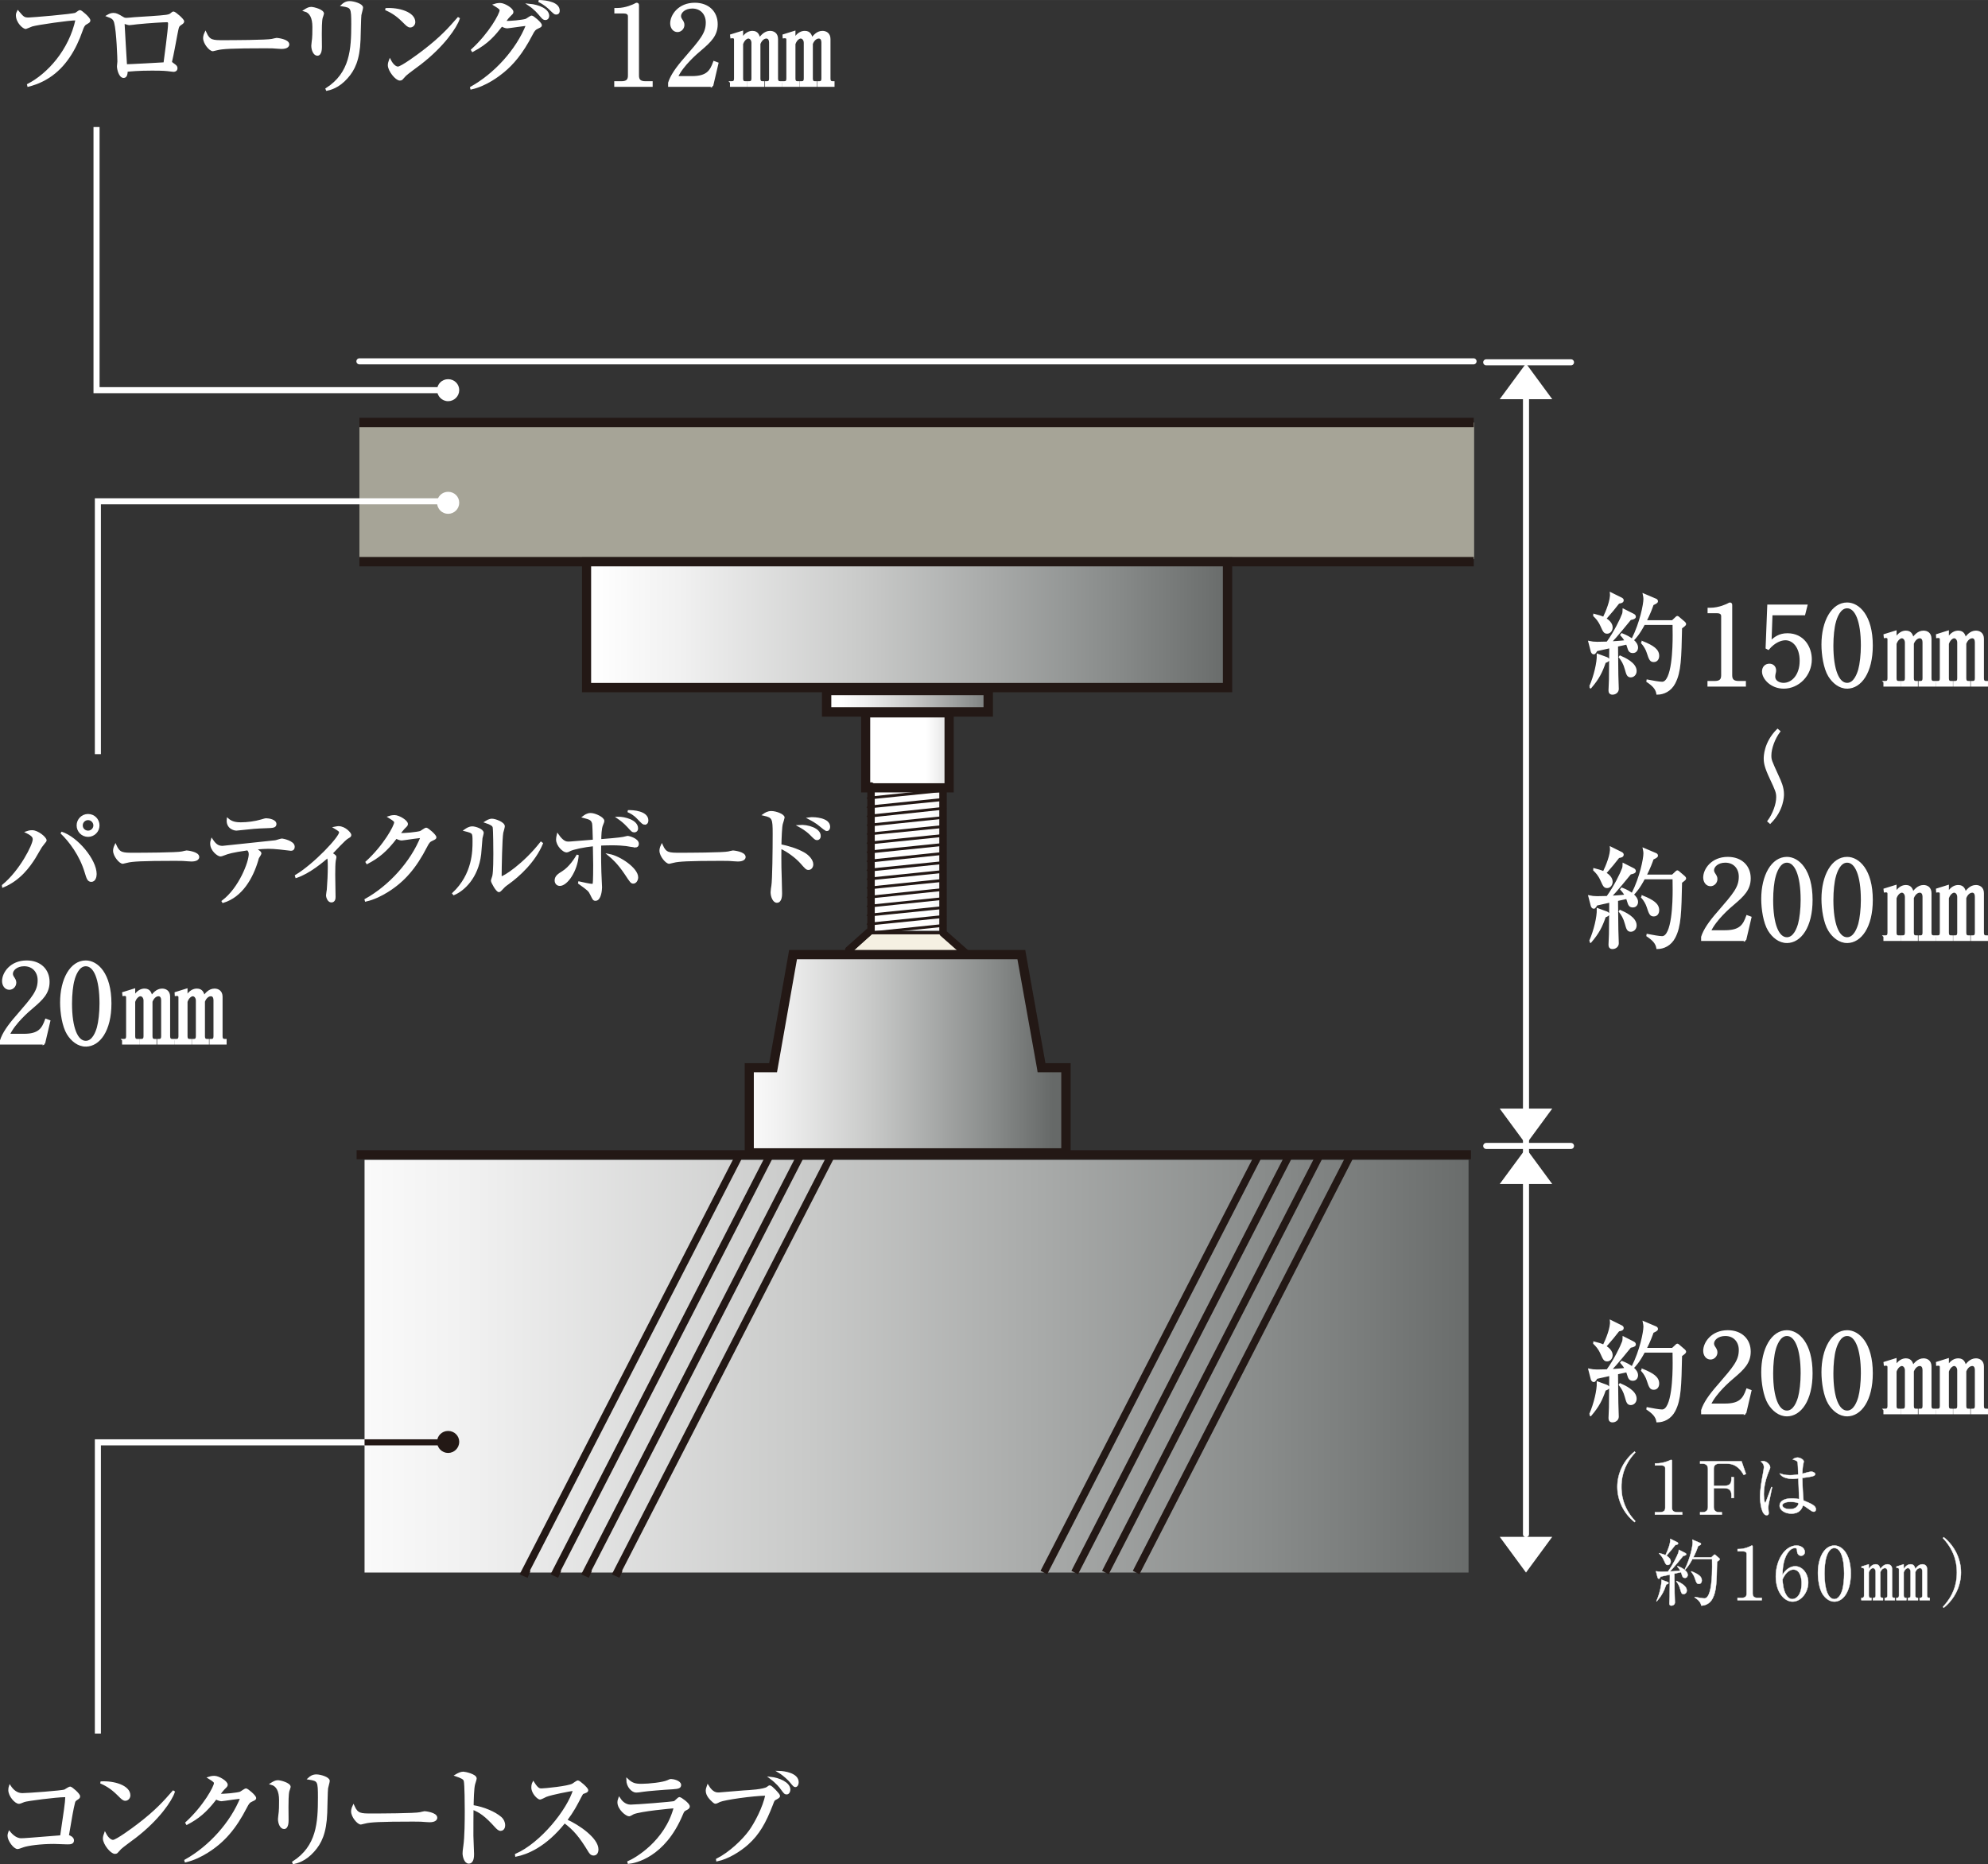
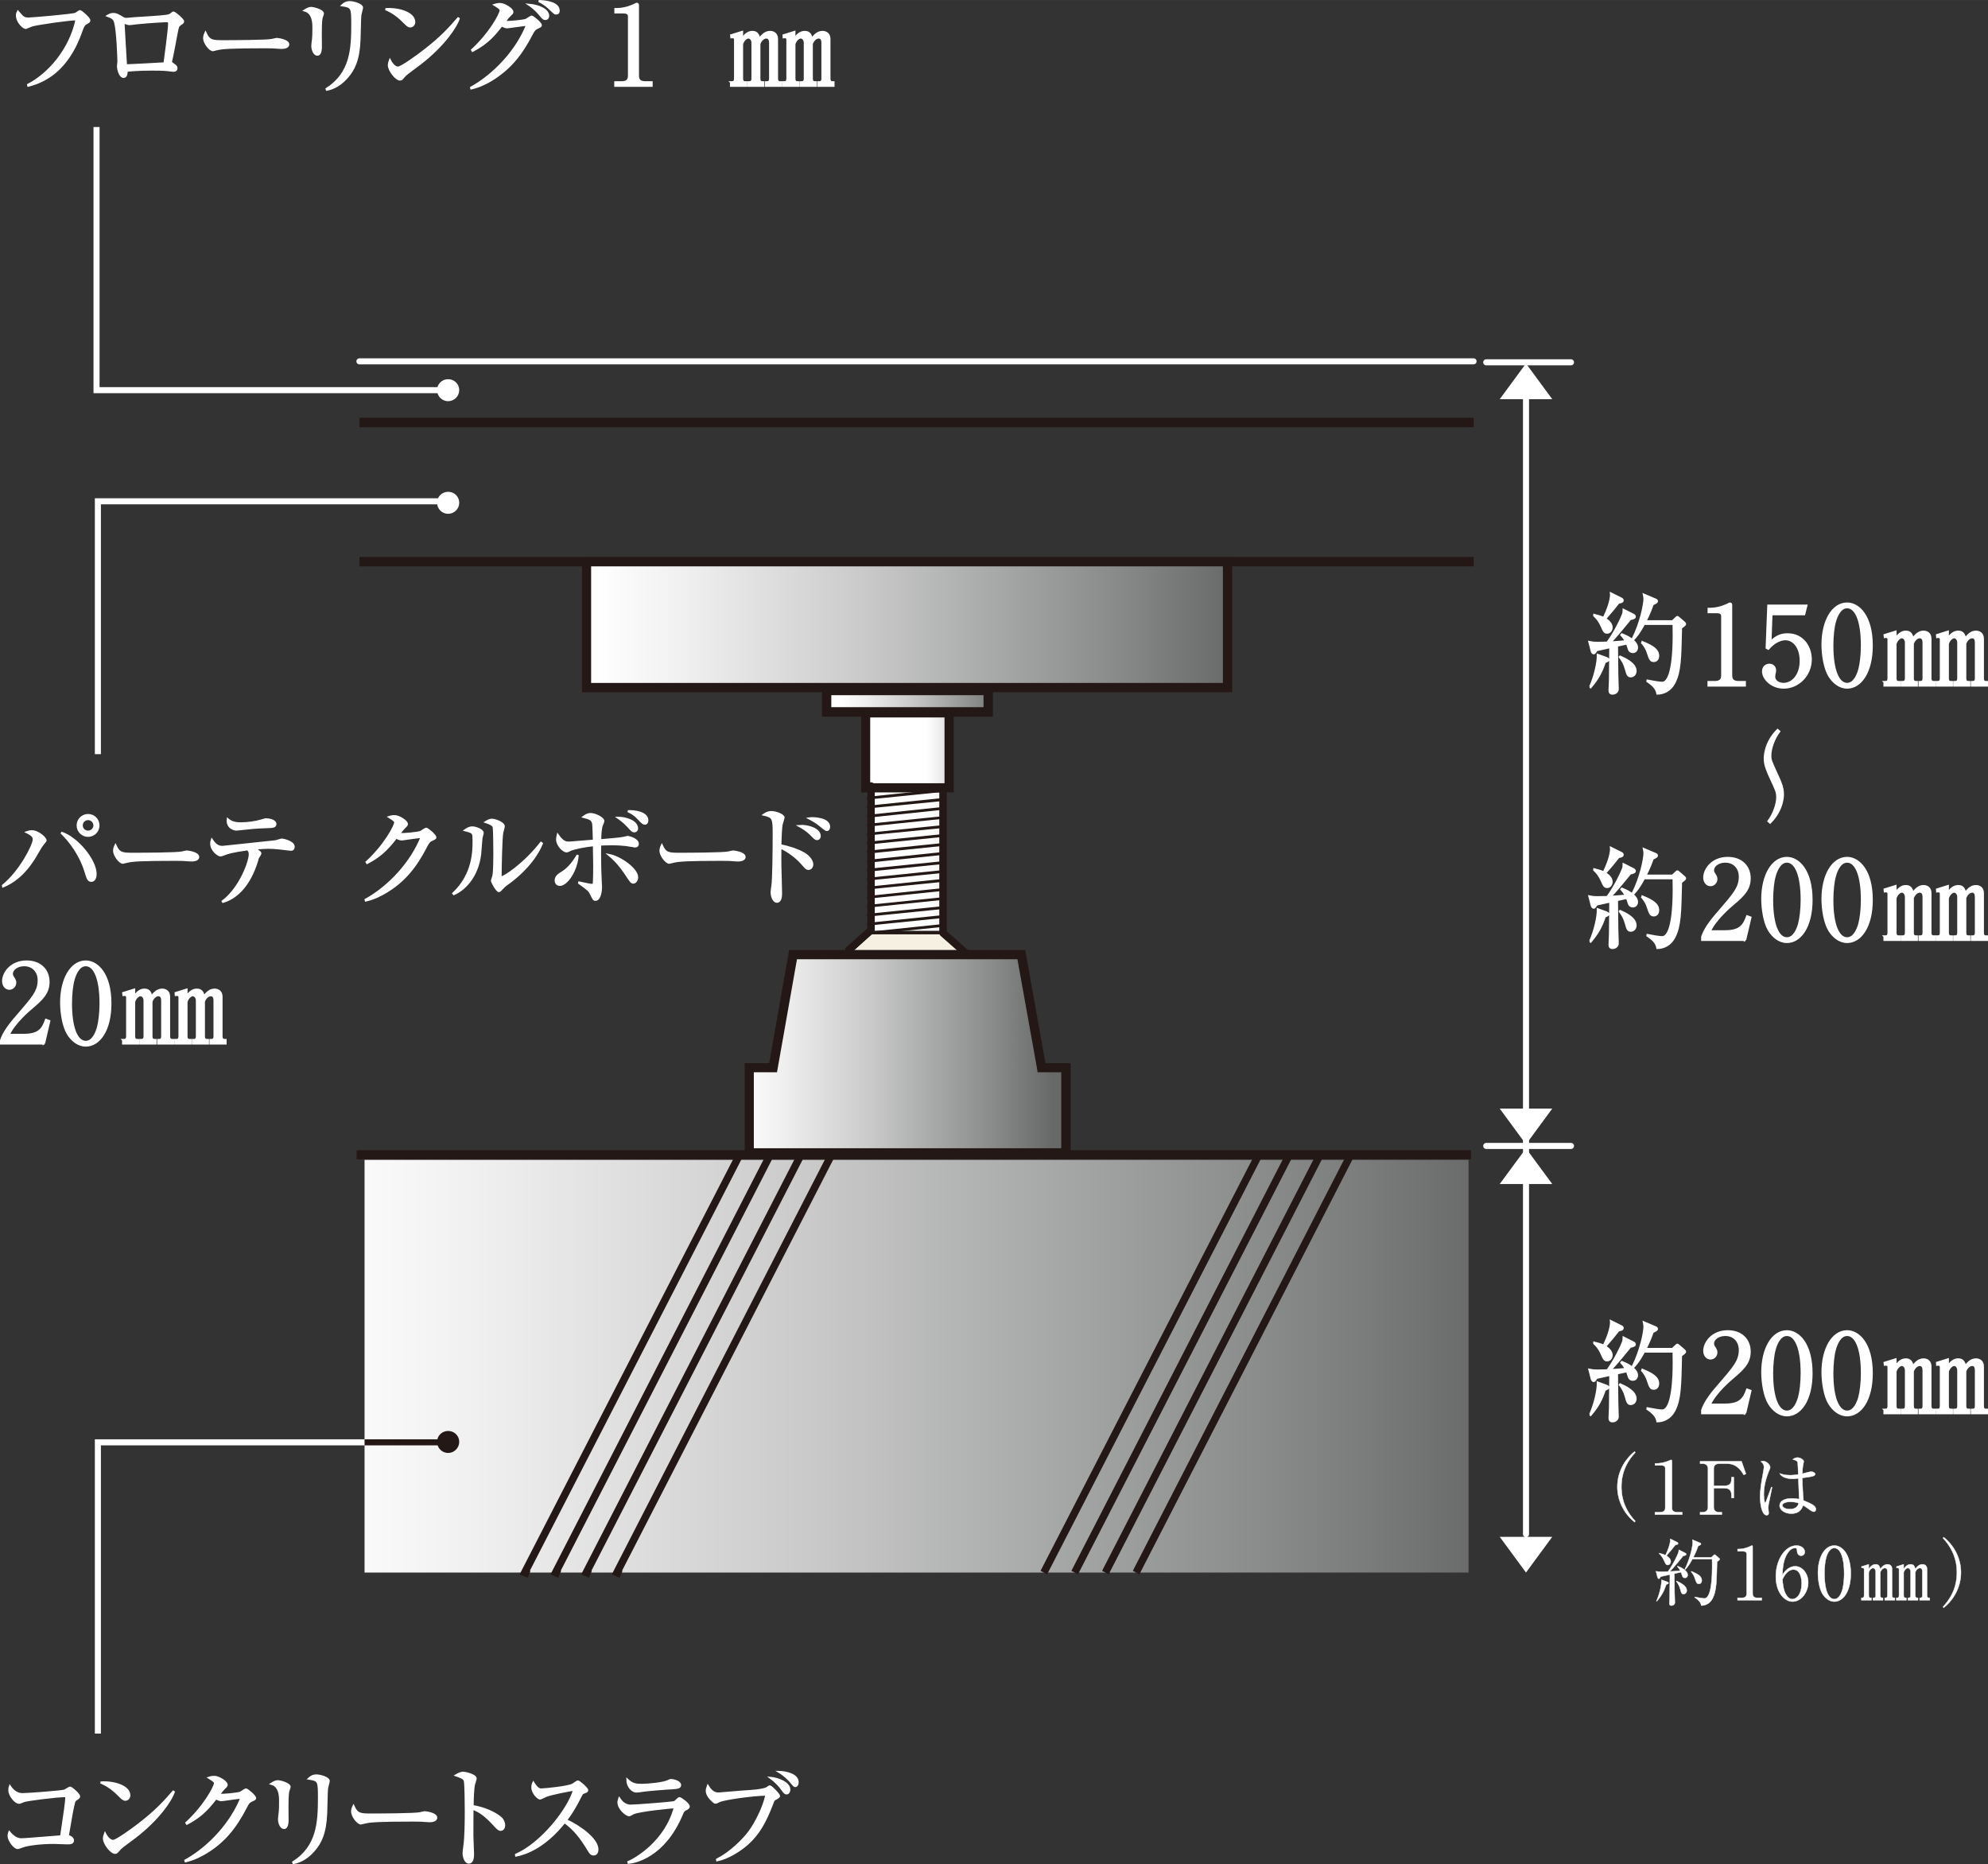
<svg xmlns="http://www.w3.org/2000/svg" xmlns:xlink="http://www.w3.org/1999/xlink" id="_レイヤー_2" data-name="レイヤー 2" width="192.16mm" height="180.19mm" viewBox="0 0 544.72 510.78">
  <rect x="0" y="0" width="544.72" height="510.78" fill="#333333" stroke="none" />
  <defs>
    <style>
      .cls-1 {
        fill: url(#linear-gradient-2);
      }

      .cls-2 {
        stroke-width: .57px;
      }

      .cls-2, .cls-3, .cls-4 {
        fill: #fff;
      }

      .cls-2, .cls-4, .cls-5, .cls-6 {
        stroke: #fff;
      }

      .cls-7 {
        fill: #f5f0e2;
      }

      .cls-8, .cls-4, .cls-6 {
        stroke-linecap: round;
        stroke-linejoin: round;
      }

      .cls-8, .cls-9 {
        stroke-width: 2.04px;
      }

      .cls-8, .cls-9, .cls-10 {
        stroke: #231815;
      }

      .cls-8, .cls-9, .cls-10, .cls-5, .cls-6 {
        fill: none;
      }

      .cls-11 {
        fill: url(#linear-gradient-4);
      }

      .cls-12 {
        fill: url(#linear-gradient-3);
      }

      .cls-13 {
        fill: url(#linear-gradient-5);
      }

      .cls-4 {
        stroke-width: .1px;
      }

      .cls-14 {
        fill: #231815;
      }

      .cls-15 {
        fill: url(#linear-gradient-6);
      }

      .cls-10, .cls-5, .cls-6 {
        stroke-width: 1.66px;
      }

      .cls-16 {
        fill: #a6a497;
      }

      .cls-17 {
        fill: url(#linear-gradient);
      }
    </style>
    <linearGradient id="linear-gradient" x1="1112.92" y1="-150.59" x2="1240.31" y2="-150.59" gradientTransform="translate(-170.19 265.52) scale(.36 .49)" gradientUnits="userSpaceOnUse">
      <stop offset="0" stop-color="#fff" />
      <stop offset=".14" stop-color="#f0f0f0" />
      <stop offset=".42" stop-color="#c9cac9" />
      <stop offset=".8" stop-color="#8a8d8c" />
      <stop offset="1" stop-color="#666968" />
    </linearGradient>
    <linearGradient id="linear-gradient-2" x1="714.02" y1="792.82" x2="841.4" y2="792.82" gradientTransform="translate(-283.63 -1352.68) scale(.68 2.07)" xlink:href="#linear-gradient" />
    <linearGradient id="linear-gradient-3" x1="1998.17" y1="703.77" x2="2125.52" y2="703.77" gradientTransform="translate(-105.91 -992.04) scale(.18 1.7)" xlink:href="#linear-gradient" />
    <linearGradient id="linear-gradient-4" x1="2210.13" y1="877.61" x2="2337.36" y2="877.61" gradientTransform="translate(-99.28 -2726.61) scale(.16 3.38)" gradientUnits="userSpaceOnUse">
      <stop offset="0" stop-color="#fff" />
      <stop offset=".19" stop-color="#f0f0f0" />
      <stop offset=".55" stop-color="#cccac9" />
      <stop offset="1" stop-color="#979391" />
    </linearGradient>
    <linearGradient id="linear-gradient-5" x1="395.08" y1="973.89" x2="515.84" y2="973.89" gradientTransform="translate(-973.82 -6228.52) scale(2.68 6.78)" xlink:href="#linear-gradient" />
    <linearGradient id="linear-gradient-6" x1="497.91" y1="602.59" x2="625.3" y2="602.59" gradientTransform="translate(-524.38 -659.91) scale(1.38)" xlink:href="#linear-gradient" />
  </defs>
  <g id="_写真" data-name="写真">
    <g>
      <g>
        <g>
          <rect class="cls-17" x="225.71" y="188.66" width="45.68" height="5.65" />
          <polygon class="cls-1" points="292.1 292.54 292.1 315.08 205 315.08 205 292.54 211.8 292.54 218.39 262.15 279.88 262.15 285.37 292.54 292.1 292.54" />
          <rect class="cls-12" x="237.27" y="196.12" width="22.57" height="19.6" />
          <rect class="cls-11" x="238.41" y="216.13" width="19.89" height="38.89" />
          <rect class="cls-13" x="99.89" y="317.8" width="302.5" height="113.07" />
          <polygon class="cls-15" points="336.36 188.37 160.75 188.39 160.75 153.13 336.36 153.13 336.36 188.37" />
-           <polyline class="cls-16" points="98.48 115.77 403.92 115.76 403.92 153.19 98.48 153.19 98.48 115.77" />
          <path class="cls-6" d="M98.48,99h305.28" />
          <path class="cls-14" d="M98.48,117.05h305.33v-2.58H98.48v2.58M98.48,117.05h305.33v-2.58H98.48v2.58M98.48,155.17h305.33v-2.57H98.48v2.57M97.71,317.63h305.33v-2.48H97.71v2.48M336.36,188.37h1.27v-35.78h-178.16v37.09h178.16v-1.31h-1.27v-1.25h-175.61v1.27h1.22v-34.5h-1.22v1.29h175.61v-1.29h-1.29v34.49h1.29v-1.25,1.25M270.78,195.07h1.29v-7.13h-46.85v8.41h46.85v-1.29h-1.29v-1.3h-44.27v1.3h1.27v-5.85h-1.27v1.26h44.27v-1.26h-1.29v5.85h1.29v-1.3,1.3M260.1,215.83h1.23v-21.77h-25.38v23.06h25.38v-1.3h-1.23v-1.22h-22.93v1.22h1.27v-20.48h-1.27v1.23h22.93v-1.23h-1.3v20.48h1.3v-1.22,1.22" />
          <polyline class="cls-14" points="258.4 255.65 258.76 255.65 258.76 216.1 258.76 215.74 258.4 215.74 238.69 215.74 238.33 215.74 238.33 216.1 238.33 255.65 238.33 256 238.69 256 258.4 256 258.76 256 258.76 255.65 258.4 255.65 258.4 255.23 238.69 255.23 238.69 255.65 239.09 255.65 239.09 216.1 238.69 216.1 238.69 216.49 258.4 216.49 258.4 216.1 258 216.1 258 255.65 258.4 255.65 258.4 255.23 258.4 255.65" />
          <polyline class="cls-7" points="264.53 261.07 258.51 255.65 238.69 255.65 232.64 261.07 264.53 261.07" />
          <polyline class="cls-14" points="264.53 261.07 264.82 260.78 258.76 255.36 258.64 255.23 258.51 255.23 238.69 255.23 238.56 255.23 238.44 255.36 232.38 260.78 231.63 261.42 232.64 261.42 264.53 261.42 265.52 261.42 264.82 260.78 264.53 261.07 264.53 260.67 232.64 260.67 232.64 261.07 232.92 261.36 238.92 255.88 238.69 255.65 238.69 256 258.51 256 258.51 255.65 258.24 255.88 264.3 261.36 264.53 261.07 264.53 260.67 264.53 261.07" />
          <path class="cls-14" d="M258.99,216.1l-21.19,2.21-.36.41.43.34,21.23-2.16.29-.41-.41-.39M258.99,218.59l-21.19,2.16-.36.47.43.28,21.23-2.11.29-.43-.41-.36M258.99,221.04l-21.19,2.22-.36.43.43.35,21.23-2.26.29-.37-.41-.37M258.99,223.57l-21.19,2.15-.36.4.43.36,21.23-2.21.29-.4-.41-.29M258.99,226.01l-21.19,2.17-.36.38.43.34,21.23-2.12.29-.4-.41-.37M258.99,228.47l-21.19,2.16-.36.41.43.36,21.23-2.18.29-.4-.41-.35M258.99,230.93l-21.19,2.15-.36.43.43.33,21.23-2.15.29-.41-.41-.35M258.99,230.93l-21.19,2.19-.36.43.43.33,21.23-2.19.29-.41-.41-.35M258.99,233.38l-21.19,2.21-.36.4.43.39,21.23-2.24.29-.42-.41-.34M258.99,235.9l-21.19,2.14-.36.42.43.37,21.23-2.17.29-.4-.41-.36M258.99,238.34l-21.19,2.16-.36.44.43.31,21.23-2.15.29-.4-.41-.36M258.99,240.76l-21.19,2.19-.36.39.43.35,21.23-2.15.29-.41-.41-.39M258.99,243.27l-21.19,2.21-.36.4.43.35,21.23-2.21.29-.39-.41-.36M258.99,245.77l-21.19,2.17-.36.39.43.35,21.23-2.2.29-.42-.41-.29M258.99,248.22l-21.19,2.16-.36.43.43.33,21.23-2.16.29-.46-.41-.29M258.99,250.67l-21.19,2.18-.36.38.43.38,21.23-2.17.29-.39-.41-.37M258.99,253.12l-21.19,2.19-.36.38.43.37,21.23-2.18.29-.39-.41-.37" />
          <polyline class="cls-14" points="285.37 292.54 286.64 292.33 281.1 261.31 280.93 260.29 279.88 260.29 217.35 260.29 216.22 260.29 216.05 261.31 210.57 292.33 211.8 292.54 211.8 291.3 205.26 291.3 204.05 291.3 204.05 292.54 204.05 315.89 204.05 317.18 205.26 317.18 292.05 317.18 293.36 317.18 293.36 315.89 293.36 292.54 293.36 291.3 292.05 291.3 285.37 291.3 285.37 292.54 286.64 292.33 285.37 292.54 285.37 293.79 292.05 293.79 292.05 292.54 290.79 292.54 290.79 315.89 292.05 315.89 292.05 314.61 205.26 314.61 205.26 315.89 206.55 315.89 206.55 292.54 205.26 292.54 205.26 293.79 211.8 293.79 212.9 293.79 213.09 292.73 218.56 261.77 217.35 261.54 217.35 262.83 279.88 262.83 279.88 261.54 278.59 261.77 284.14 292.71 284.31 293.79 285.37 293.79 285.37 292.54" />
          <path class="cls-9" d="M227.81,316.46l-58.77,114.41,1.11.5M219.44,316.46l-58.79,114.41,1.11.5M211.01,316.46l-58.77,114.41,1.11.5M202.63,316.46l-58.85,114.41,1.18.5M370.07,316.46l-58.77,114.41M361.68,316.46l-58.8,114.41M353.26,316.46l-58.79,114.41M344.88,316.46l-58.86,114.41" />
-           <polyline class="cls-14" points="336.36 188.37 337.11 188.37 337.11 153.89 337.11 153.13 336.36 153.13 160.75 153.13 160 153.13 160 153.89 160 188.39 160 189.18 160.75 189.18 336.36 189.18 337.11 189.18 337.11 188.37 336.36 188.37 336.36 187.66 160.75 187.66 160.75 188.39 161.45 188.39 161.45 153.89 160.75 153.89 160.75 154.65 336.36 154.65 336.36 153.89 335.6 153.89 335.6 188.37 336.36 188.37 336.36 187.66 336.36 188.37" />
          <polyline class="cls-14" points="270.78 195.07 271.52 195.07 271.52 189.22 271.52 188.47 270.78 188.47 226.51 188.47 225.74 188.47 225.74 189.22 225.74 195.07 225.74 195.83 226.51 195.83 270.78 195.83 271.52 195.83 271.52 195.07 270.78 195.07 270.78 194.31 226.51 194.31 226.51 195.07 227.25 195.07 227.25 189.22 226.51 189.22 226.51 189.92 270.78 189.92 270.78 189.22 270.03 189.22 270.03 195.07 270.78 195.07 270.78 194.31 270.78 195.07" />
          <rect class="cls-8" x="237.19" y="195.32" width="22.89" height="20.54" />
          <path class="cls-8" d="M285.37,292.54l-5.49-30.98h-62.55s-5.53,30.98-5.53,30.98h-6.52v23.36h86.77v-23.36h-6.68ZM238.67,215.36v39.49l-6.12,5.44M258.39,216.1v39.54l6.16,5.43" />
          <path class="cls-6" d="M407.23,99.27h23.23M407.23,313.98h23.23" />
          <path class="cls-6" d="M418.13,101.52v208.37M418.13,296.56v123.8" />
          <polygon class="cls-3" points="425.32 109.37 410.93 109.37 418.13 99.59 425.32 109.37" />
          <polygon class="cls-3" points="410.93 303.75 425.32 303.75 418.13 313.54 410.93 303.75" />
          <polygon class="cls-3" points="410.93 421.08 425.32 421.08 418.13 430.87 410.93 421.08" />
          <polygon class="cls-3" points="425.32 324.41 410.93 324.41 418.13 314.64 425.32 324.41" />
        </g>
        <polyline class="cls-5" points="122.87 395.19 26.82 395.19 26.82 474.99" />
        <line class="cls-10" x1="122.87" y1="395.19" x2="99.89" y2="395.19" />
        <path class="cls-14" d="M122.79,398.1c-1.69,0-3.03-1.37-3.03-3.04s1.34-2.99,3.03-2.99,3.04,1.32,3.04,2.99-1.38,3.04-3.04,3.04Z" />
        <path class="cls-3" d="M122.79,140.78c-1.69,0-3.03-1.37-3.03-3.03s1.34-3,3.03-3,3.04,1.32,3.04,3-1.38,3.03-3.04,3.03Z" />
        <path class="cls-3" d="M122.79,109.92c-1.69,0-3.03-1.38-3.03-3.04s1.34-2.99,3.03-2.99,3.04,1.32,3.04,2.99-1.38,3.04-3.04,3.04Z" />
        <polyline class="cls-5" points="122.79 106.9 26.45 106.9 26.45 34.8" />
        <polyline class="cls-5" points="122.79 137.35 26.82 137.35 26.82 206.63" />
        <g>
          <path class="cls-2" d="M20.92,493c-.42.3-.54.45-.66.96-.48,1.95-.72,3.45-1.68,9.06.57.12,1.41.57,1.41,1.23,0,.81-.78.81-1.62.81-.57,0-3.06-.12-3.57-.12-3.81,0-7.08.48-8.37.9-.27.09-1.35.51-1.59.51-.93,0-2.49-2.16-2.49-3.33,0-.45.12-.72.21-.99.36.42,1.59,1.92,3.21,1.92,1.02,0,2.28-.12,10.98-.81.93-6.21,1.41-9.48,1.41-10.65,0-.27-.12-.36-.42-.36-2.22,0-10.47,1.05-11.16,1.35-.21.09-1.17.48-1.35.48-.99,0-2.67-1.98-2.67-3.48,0-.48.06-.75.15-1.02.78,1.17,1.89,2.13,3.42,2.13,1.41,0,10.8-.69,11.61-.99.24-.12,1.26-.81,1.47-.81.33,0,2.46,1.8,2.46,2.4,0,.33-.15.42-.75.81Z" />
          <path class="cls-2" d="M34.33,493.12c-.51,0-.87-.36-1.83-1.32-2.1-2.13-3.78-2.91-4.92-3.42,3.6-.24,7.86,1.05,7.86,3.54,0,.66-.51,1.2-1.11,1.2ZM36.94,503.41c-.63.48-3.45,2.52-3.96,3.03-.15.15-.81.9-.96,1.05-.12.12-.36.18-.51.18-1.05,0-3.03-2.52-3.03-3.93,0-.54.18-.99.3-1.32.69,1.35,1.56,1.98,2.19,1.98.99,0,5.64-3.45,6.93-4.44,4.83-3.69,7.14-6.27,9.57-9.06l.15.09c-.72,2.19-4.08,7.35-10.68,12.42Z" />
          <path class="cls-2" d="M68.98,493.36c-.69.3-.96.57-1.62,1.86-2.88,5.61-6.03,9.36-10.62,12.21-1.59.99-3.63,2.04-5.88,2.55l-.06-.21c6.54-3.63,12.6-10.26,15.36-17.25-1.23.12-3.27.42-4.5.6-.21.03-.81.12-.96.12-.3,0-.84-.12-1.53-.51-2.79,3.69-4.98,5.4-7.95,6.96l-.15-.24c4.92-4.5,7.83-9.9,7.83-10.86,0-.3-.06-.54-1.65-1.5.72-.24,1.38-.24,1.47-.24,1.2,0,3.39,1.38,3.39,2.16,0,.27-.12.42-.69.96-.3.27-1.08,1.29-1.47,1.77,1.35.15,5.1-.27,5.88-.54.27-.09,1.29-.9,1.59-.9.33,0,2.49,1.8,2.49,2.37,0,.21-.09.3-.93.69Z" />
          <path class="cls-2" d="M79.03,490.63c-.27.84-.27,3.51-.27,4.53,0,.54.03,3,.03,3.51,0,.45,0,2.19-.96,2.19-.81,0-1.38-1.26-1.38-2.46,0-.3.18-1.65.21-1.92.06-.48.09-1.53.09-3.21q0-3.87-2.37-4.53c.57-.36,1.11-.69,1.74-.69.72,0,3.24.69,3.24,1.56,0,.12-.3.93-.33,1.02ZM89.59,490.06c-.06.39-.18,5.61-.21,6.69-.21,5.52-1.56,8.25-3.51,10.41-2.28,2.58-4.56,3.12-5.43,3.3l-.09-.21c6.69-4.29,7.05-10.86,7.05-17.73,0-4.59-.09-4.77-2.76-5.19.39-.36,1.02-.87,2.04-.87,1.08,0,3.39.69,3.39,1.5,0,.33-.45,1.8-.48,2.1Z" />
          <path class="cls-2" d="M117.67,499c-.27,0-.99-.06-1.05-.06-1.08-.09-1.38-.12-3.39-.12-9.15,0-11.85.18-13.2.54-.09.03-1.05.27-1.14.27-.78,0-2.4-1.92-2.4-3.3,0-.18.03-.75.36-1.44,1.02,2.28,1.95,2.28,5.07,2.28,2.07,0,11.82-.03,13.2-.36.18-.03,1.05-.27,1.23-.27s3.18.33,3.18,1.5c0,.93-1.5.96-1.86.96Z" />
          <path class="cls-2" d="M137.17,501.37c-.45,0-.84-.39-1.32-.9-2.76-3.06-4.32-4.14-6.39-4.92,0,1.17-.06,6.39-.03,7.47,0,.78.18,4.23.18,4.92,0,.63,0,2.4-1.17,2.4-.99,0-1.41-1.74-1.41-2.52,0-.45.03-.72.21-2.01.36-2.37.39-7.11.39-9.66,0-1.29-.03-7.26-.27-8.22-.18-.66-.84-.96-2.4-1.5.6-.36,1.32-.72,1.98-.72.45,0,3.39.63,3.39,1.59,0,.24-.36,1.26-.42,1.5-.33,1.14-.39,4.59-.42,6.06,3.06.48,6.09,1.8,7.74,3.24.54.48.9,1.23.9,2.01,0,.99-.6,1.26-.96,1.26Z" />
          <path class="cls-2" d="M162.64,508.12c-.63,0-.96-.51-1.23-.96-2.4-3.96-4.05-5.94-6.72-7.92-5.34,6.72-10.44,8.61-13.26,9.18l-.03-.24c6.96-3.06,14.28-12.24,15.93-17.82-1.14.15-6.12,1.08-7.74,1.71-.27.12-1.38.72-1.62.72-.45,0-2.1-1.47-2.1-3.03,0-.6.12-.99.27-1.29,1.14,1.8,1.65,1.83,2.25,1.83.84,0,7.35-.63,8.58-1.35.21-.12,1.14-.84,1.38-.84.33,0,2.55,1.89,2.55,2.4,0,.33-.21.39-1.17.75-.21.09-.24.15-.63.87-1.32,2.55-2.07,4.02-3.99,6.6,3.6,1.59,8.58,5.16,8.58,7.98,0,.81-.33,1.41-1.05,1.41Z" />
          <path class="cls-2" d="M187.85,495.79c-.57.3-.63.42-1.02,1.32-4.86,11.64-12.93,13.14-14.58,13.29l-.06-.21c1.86-.78,10.26-5.52,12.72-15.03-.87.06-9.51.84-11.43,1.68-.18.09-.9.54-1.08.54-.75,0-2.94-1.77-2.94-3.57,0-.27.03-.51.21-1.02.51.78,1.53,1.95,3.12,1.95,1.44,0,11.58-.78,12.03-.99.27-.12,1.11-1.08,1.35-1.08.33,0,2.55,1.59,2.55,2.28,0,.39-.39.6-.87.84ZM184.25,489.97c-2.31.12-7.17.54-7.86.66-1.47.21-1.62.24-2.1.24-.96,0-2.4-1.35-2.4-3.24,1.32,1.23,2.25,1.41,3.9,1.41,2.01,0,5.88-.42,7.14-.99.6-.27.69-.33.96-.33.54,0,2.46.42,2.46,1.35,0,.6-.39.81-2.1.9Z" />
          <path class="cls-2" d="M212.38,492.94c-.39.21-.45.33-.87,1.47-1.92,4.98-3.69,8.07-6.69,10.77-2.22,1.98-5.49,3.96-8.31,4.53l-.03-.21c3.57-1.8,7.2-5.31,9-7.8,1.53-2.13,3.81-6.42,4.53-9.99-3.87.06-11.46,1.17-12.81,1.74-.12.06-.93.48-1.11.48-.24,0-.39-.12-.66-.36-.75-.69-1.77-1.68-1.77-2.94,0-.45.18-.87.3-1.23,1.23,2.01,2.37,2.01,3,2.01.42,0,5.79-.51,6.9-.57,1.29-.06,5.55-.3,6.45-1.02.39-.3.48-.36.63-.36.39,0,2.52,2.22,2.52,2.61,0,.27-.27.42-1.08.87ZM215.56,491.38c-.45,0-.54-.12-1.47-1.38-.27-.39-1.11-1.5-2.94-2.88,2.1.21,5.13,1.38,5.13,3.24,0,.42-.24,1.02-.72,1.02ZM217.93,489.37c-.27,0-.39-.12-1.35-1.29-.27-.33-1.56-1.68-3.06-2.58,1.32.03,5.04.54,5.04,2.82,0,.54-.24,1.05-.63,1.05Z" />
        </g>
        <g>
          <path class="cls-2" d="M447.56,168.45c.24.12.39.3.39.54,0,.27-.33.45-1.26.63-.39.48-1.23,1.47-2.52,3.06-1.14,1.38-2.13,2.49-2.94,3.33.15,0,2.67-.12,4.26-.33-.12-.21-.48-.9-1.23-1.71l.15-.18c2.34.9,4.14,2.25,4.14,3.63,0,.57-.33,1.23-1.14,1.23-.72,0-1.02-.36-1.29-1.38-.03-.09-.15-.51-.33-.96l-2.73.6c0,1.29.09,7.44.09,8.01.03.6.12,3.3.12,3.84,0,.78-.69,1.29-1.44,1.29-.63,0-.81-.39-.81-.9,0-.48.12-2.46.12-2.88.03-.96.06-3.9.09-8.97-1.89.42-3.39.75-3.78.84-.18.3-.48.87-.75.87-.3,0-.48-.36-.54-.54l-.66-2.55c.51.12,1.38.21,2.13.21.93,0,2.31-.03,2.79-.06,2.04-2.76,3.87-6.57,4.29-7.77.12-.3.18-.84.18-1.2l2.67,1.35ZM435.71,188.19c1.29-2.91,2.16-6.72,2.1-8.76l2.46.9c.21.09.42.27.42.42,0,.21-.18.36-.96.66-.96,2.79-1.83,4.47-3.87,6.87l-.15-.09ZM436.85,168.48c.84.21,1.83.48,2.58.84.84-1.68,2.16-4.95,1.98-6.72l2.85,1.41c.24.12.36.3.36.45,0,.45-.45.54-1.14.66-1.41,1.8-1.62,2.07-3.66,4.41.87.54,1.77,1.35,1.77,2.37,0,.69-.45,1.44-1.23,1.44-.69,0-.87-.36-1.53-1.83-.69-1.56-1.38-2.22-2.01-2.85l.03-.18ZM443.93,179.91c1.23.54,4.23,1.89,4.23,3.93,0,.96-.69,1.47-1.32,1.47-.81,0-.96-.6-1.35-1.98-.42-1.56-.99-2.43-1.65-3.3l.09-.12ZM458.27,170.22l.9-.84c.15-.15.33-.33.42-.33.12,0,.33.18.42.27l1.44,1.23c.15.12.27.3.27.45,0,.21-.57.63-1.11,1.02-.18,8.31-.24,12.03-1.83,15.09-1.11,2.13-3,2.91-4.65,2.94-.24-1.41-1.17-2.34-2.73-3.39l.03-.18c1.38.27,3.21.6,3.99.6,3.03,0,3.18-9.9,3.18-12.99,0-.51-.03-2.64-.03-3.15h-8.1c-1.47,2.79-2.49,3.81-2.94,4.29l-.18-.12c2.22-4.41,3.24-9.48,3.24-11.04,0-.3-.09-.87-.15-1.14l3.24,1.38c.15.06.33.21.33.42,0,.3-.45.51-1.17.84-.33.96-.87,2.46-1.98,4.65h7.41ZM450.08,175.95c2.85,1.17,4.26,2.13,4.26,3.75,0,.72-.36,1.41-1.2,1.41-.78,0-1.02-.33-1.68-2.4-.24-.78-.81-1.8-1.5-2.58l.12-.18Z" />
          <path class="cls-2" d="M468.14,186.87h1.65c1.56,0,2.1-.6,2.1-1.83v-16.23c0-.93-.87-1.08-1.44-1.08h-2.28v-.93h.54c2.31,0,4.53-1.05,4.89-1.26.21-.12.3-.18.42-.18.27,0,.33.18.33.42v19.26c0,1.29.63,1.83,2.1,1.83h1.65v.96h-9.96v-.96Z" />
          <path class="cls-2" d="M485.39,168.3l-.27,7.56c1.29-1.14,2.43-2.07,4.65-2.07,4.32,0,6.39,3.57,6.39,6.87,0,4.35-3.45,7.74-7.41,7.74-3.42,0-5.67-2.55-5.67-4.41,0-1.14.72-1.86,1.74-1.86.9,0,1.56.6,1.56,1.56,0,.3-.03.42-.15.9-.06.24-.09.66-.09.84,0,1.29,1.35,1.95,2.55,1.95,2.43,0,4.71-2.31,4.71-6.33,0-3.81-2.01-5.91-4.2-5.91-1.2,0-3.03.66-4.68,2.61l-.45-.24.45-11.58h10.44l-.6,2.37h-8.97Z" />
          <path class="cls-2" d="M506.12,188.4c-2.07,0-3.81-1.44-4.92-3.24-1.26-2.07-1.83-5.76-1.83-8.55,0-6.39,2.73-11.25,6.75-11.25,3.09,0,6.75,3.33,6.75,11.52,0,7.35-3.09,11.52-6.75,11.52ZM502.76,170.37c-.42,1.5-.69,4.02-.69,6.51,0,6.69,1.59,10.5,4.05,10.5,2.07,0,3-2.76,3.33-3.9.42-1.53.72-4.08.72-6.6,0-6.84-1.65-10.5-4.05-10.5-2.13,0-3.06,2.94-3.36,3.99Z" />
          <path class="cls-2" d="M516.35,186.87c.57,0,1.11,0,1.11-1.05v-10.65c0-.78-.78-.66-1.02-.63l-.06-.54,3-.93v1.98c.99-1.65,2.07-1.98,2.85-1.98,1.38,0,1.65,1.02,1.89,1.95.48-.66,1.44-1.95,2.91-1.95.93,0,1.92.48,1.92,1.95v10.8c0,1.05.57,1.05,1.14,1.05v.96h-4.14v-.96c.57,0,1.11,0,1.11-1.05v-9.84c0-.57-.21-1.38-1.05-1.38-.33,0-1.29.21-1.89,1.71v9.51c0,1.05.54,1.05,1.11,1.05v.96h-4.14v-.96c.57,0,1.14,0,1.14-1.05v-9.75c0-.87-.54-1.47-1.14-1.47-.33,0-1.23.36-1.71,1.77v9.45c0,1.05.54,1.05,1.11,1.05v.96h-4.14v-.96ZM530.69,186.87c.57,0,1.11,0,1.11-1.05v-10.65c0-.78-.78-.66-1.02-.63l-.03-.54,2.97-.93v1.98c.99-1.65,2.07-1.98,2.85-1.98,1.41,0,1.68,1.02,1.92,1.95.48-.66,1.41-1.95,2.91-1.95.9,0,1.92.48,1.92,1.95v10.8c0,1.05.54,1.05,1.11,1.05v.96h-4.14v-.96c.57,0,1.11,0,1.11-1.05v-9.84c0-.57-.18-1.38-1.02-1.38-.33,0-1.32.21-1.89,1.71v9.51c0,1.05.54,1.05,1.11,1.05v.96h-4.14v-.96c.57,0,1.11,0,1.11-1.05v-9.75c0-.87-.54-1.47-1.14-1.47-.33,0-1.23.36-1.71,1.77v9.45c0,1.05.54,1.05,1.11,1.05v.96h-4.14v-.96Z" />
        </g>
        <g>
          <path class="cls-2" d="M447.56,238.15c.24.12.39.3.39.54,0,.27-.33.45-1.26.63-.39.48-1.23,1.47-2.52,3.06-1.14,1.38-2.13,2.49-2.94,3.33.15,0,2.67-.12,4.26-.33-.12-.21-.48-.9-1.23-1.71l.15-.18c2.34.9,4.14,2.25,4.14,3.63,0,.57-.33,1.23-1.14,1.23-.72,0-1.02-.36-1.29-1.38-.03-.09-.15-.51-.33-.96l-2.73.6c0,1.29.09,7.44.09,8.01.03.6.12,3.3.12,3.84,0,.78-.69,1.29-1.44,1.29-.63,0-.81-.39-.81-.9,0-.48.12-2.46.12-2.88.03-.96.06-3.9.09-8.97-1.89.42-3.39.75-3.78.84-.18.3-.48.87-.75.87-.3,0-.48-.36-.54-.54l-.66-2.55c.51.12,1.38.21,2.13.21.93,0,2.31-.03,2.79-.06,2.04-2.76,3.87-6.57,4.29-7.77.12-.3.18-.84.18-1.2l2.67,1.35ZM435.71,257.89c1.29-2.91,2.16-6.72,2.1-8.76l2.46.9c.21.09.42.27.42.42,0,.21-.18.36-.96.66-.96,2.79-1.83,4.47-3.87,6.87l-.15-.09ZM436.85,238.18c.84.21,1.83.48,2.58.84.84-1.68,2.16-4.95,1.98-6.72l2.85,1.41c.24.12.36.3.36.45,0,.45-.45.54-1.14.66-1.41,1.8-1.62,2.07-3.66,4.41.87.54,1.77,1.35,1.77,2.37,0,.69-.45,1.44-1.23,1.44-.69,0-.87-.36-1.53-1.83-.69-1.56-1.38-2.22-2.01-2.85l.03-.18ZM443.93,249.61c1.23.54,4.23,1.89,4.23,3.93,0,.96-.69,1.47-1.32,1.47-.81,0-.96-.6-1.35-1.98-.42-1.56-.99-2.43-1.65-3.3l.09-.12ZM458.27,239.92l.9-.84c.15-.15.33-.33.42-.33.12,0,.33.18.42.27l1.44,1.23c.15.12.27.3.27.45,0,.21-.57.63-1.11,1.02-.18,8.31-.24,12.03-1.83,15.09-1.11,2.13-3,2.91-4.65,2.94-.24-1.41-1.17-2.34-2.73-3.39l.03-.18c1.38.27,3.21.6,3.99.6,3.03,0,3.18-9.9,3.18-12.99,0-.51-.03-2.64-.03-3.15h-8.1c-1.47,2.79-2.49,3.81-2.94,4.29l-.18-.12c2.22-4.41,3.24-9.48,3.24-11.04,0-.3-.09-.87-.15-1.14l3.24,1.38c.15.06.33.21.33.42,0,.3-.45.51-1.17.84-.33.96-.87,2.46-1.98,4.65h7.41ZM450.08,245.65c2.85,1.17,4.26,2.13,4.26,3.75,0,.72-.36,1.41-1.2,1.41-.78,0-1.02-.33-1.68-2.4-.24-.78-.81-1.8-1.5-2.58l.12-.18Z" />
          <path class="cls-2" d="M478.19,257.53h-11.79v-.81c.6-1.89,2.01-3.99,4.41-6.72,4.41-5.1,5.91-6.81,5.91-9.81,0-2.25-1.44-4.11-3.99-4.11-2.1,0-3.36,1.26-3.36,2.34,0,.09,0,.48.3.93.39.6.63.93.63,1.5,0,.9-.72,1.68-1.62,1.68-1.05,0-1.71-.99-1.71-2.1,0-2.19,2.13-5.37,6.45-5.37,3.72,0,6,2.34,6,5.58,0,3.03-1.74,4.68-4.44,6.99-1.02.84-4.98,4.23-6.48,7.53h4.14c4.2,0,5.19-1.62,6.09-4.11l.9.33-1.44,6.15Z" />
          <path class="cls-2" d="M489.62,258.1c-2.07,0-3.81-1.44-4.92-3.24-1.26-2.07-1.83-5.76-1.83-8.55,0-6.39,2.73-11.25,6.75-11.25,3.09,0,6.75,3.33,6.75,11.52,0,7.35-3.09,11.52-6.75,11.52ZM486.26,240.07c-.42,1.5-.69,4.02-.69,6.51,0,6.69,1.59,10.5,4.05,10.5,2.07,0,3-2.76,3.33-3.9.42-1.53.72-4.08.72-6.6,0-6.84-1.65-10.5-4.05-10.5-2.13,0-3.06,2.94-3.36,3.99Z" />
          <path class="cls-2" d="M506.12,258.1c-2.07,0-3.81-1.44-4.92-3.24-1.26-2.07-1.83-5.76-1.83-8.55,0-6.39,2.73-11.25,6.75-11.25,3.09,0,6.75,3.33,6.75,11.52,0,7.35-3.09,11.52-6.75,11.52ZM502.76,240.07c-.42,1.5-.69,4.02-.69,6.51,0,6.69,1.59,10.5,4.05,10.5,2.07,0,3-2.76,3.33-3.9.42-1.53.72-4.08.72-6.6,0-6.84-1.65-10.5-4.05-10.5-2.13,0-3.06,2.94-3.36,3.99Z" />
          <path class="cls-2" d="M516.35,256.57c.57,0,1.11,0,1.11-1.05v-10.65c0-.78-.78-.66-1.02-.63l-.06-.54,3-.93v1.98c.99-1.65,2.07-1.98,2.85-1.98,1.38,0,1.65,1.02,1.89,1.95.48-.66,1.44-1.95,2.91-1.95.93,0,1.92.48,1.92,1.95v10.8c0,1.05.57,1.05,1.14,1.05v.96h-4.14v-.96c.57,0,1.11,0,1.11-1.05v-9.84c0-.57-.21-1.38-1.05-1.38-.33,0-1.29.21-1.89,1.71v9.51c0,1.05.54,1.05,1.11,1.05v.96h-4.14v-.96c.57,0,1.14,0,1.14-1.05v-9.75c0-.87-.54-1.47-1.14-1.47-.33,0-1.23.36-1.71,1.77v9.45c0,1.05.54,1.05,1.11,1.05v.96h-4.14v-.96ZM530.69,256.57c.57,0,1.11,0,1.11-1.05v-10.65c0-.78-.78-.66-1.02-.63l-.03-.54,2.97-.93v1.98c.99-1.65,2.07-1.98,2.85-1.98,1.41,0,1.68,1.02,1.92,1.95.48-.66,1.41-1.95,2.91-1.95.9,0,1.92.48,1.92,1.95v10.8c0,1.05.54,1.05,1.11,1.05v.96h-4.14v-.96c.57,0,1.11,0,1.11-1.05v-9.84c0-.57-.18-1.38-1.02-1.38-.33,0-1.32.21-1.89,1.71v9.51c0,1.05.54,1.05,1.11,1.05v.96h-4.14v-.96c.57,0,1.11,0,1.11-1.05v-9.75c0-.87-.54-1.47-1.14-1.47-.33,0-1.23.36-1.71,1.77v9.45c0,1.05.54,1.05,1.11,1.05v.96h-4.14v-.96Z" />
        </g>
        <g>
          <path class="cls-2" d="M23.48,6.49c-.54.33-.78.87-1.14,1.92-1.74,5.01-4.53,9.78-9,12.66-2.52,1.62-4.65,2.16-5.58,2.4l-.06-.24c5.46-2.82,11.46-9.36,13.29-17.94-2.04-.03-10.68,1.23-12.24,1.68-.27.09-1.62.69-1.68.69-.57,0-2.43-1.53-2.43-3.51,0-.39.15-.72.27-.96,1.35,1.59,1.59,1.89,2.91,1.89.84,0,12.03-.93,12.93-1.32.21-.09.96-.72,1.14-.72.36,0,2.58,1.95,2.58,2.52,0,.36-.03.36-.99.93Z" />
          <path class="cls-2" d="M49.49,6.61c-.69.48-.72.51-1.17,2.85-.45,2.4-1.02,5.52-1.41,7.14-.03.09-.06.24-.06.33,0,.21.06.27.57.63.72.51.93.69.93,1.11,0,.72-.69.72-.81.72-.15,0-.36-.03-.57-.06-1.44-.18-2.04-.27-5.34-.27-3.63,0-5.85.21-6.93.33,0,.57-.06,1.68-.81,1.68-1.05,0-1.56-2.1-1.56-2.91,0-.21.12-1.14.12-1.32,0-.78-.24-8.28-.9-10.71-.3-1.05-.81-1.35-2.04-1.8.36-.21.87-.51,1.53-.51.78,0,1.23.24,2.67,1.11.39.24.69.24.96.24.33,0,1.83-.15,2.13-.18,1.41-.09,7.56-.45,8.79-.66.96-.15,1.14-.33,1.56-.69.18-.18.3-.21.39-.21.36,0,2.64,1.95,2.64,2.43,0,.24-.18.42-.69.75ZM45.77,5.8c-.87,0-4.71.21-8.25.57-.3.03-1.77.24-2.13.24-.21,0-1.17-.36-1.41-.36-.09,0-.12.03-.12.27,0,.57.66,11.31.66,11.37.96,0,9.33-.45,10.56-.54.12-.99,1.26-9.15,1.26-10.89,0-.33-.12-.66-.57-.66Z" />
          <path class="cls-2" d="M77.12,13.12c-.27,0-.99-.06-1.05-.06-1.08-.09-1.38-.12-3.39-.12-9.15,0-11.85.18-13.2.54-.09.03-1.05.27-1.14.27-.78,0-2.4-1.92-2.4-3.3,0-.18.03-.75.36-1.44,1.02,2.28,1.95,2.28,5.07,2.28,2.07,0,11.82-.03,13.2-.36.18-.03,1.05-.27,1.23-.27s3.18.33,3.18,1.5c0,.93-1.5.96-1.86.96Z" />
          <path class="cls-2" d="M88.16,4.75c-.27.84-.27,3.51-.27,4.53,0,.54.03,3,.03,3.51,0,.45,0,2.19-.96,2.19-.81,0-1.38-1.26-1.38-2.46,0-.3.18-1.65.21-1.92.06-.48.09-1.53.09-3.21q0-3.87-2.37-4.53c.57-.36,1.11-.69,1.74-.69.72,0,3.24.69,3.24,1.56,0,.12-.3.93-.33,1.02ZM98.72,4.18c-.06.39-.18,5.61-.21,6.69-.21,5.52-1.56,8.25-3.51,10.41-2.28,2.58-4.56,3.12-5.43,3.3l-.09-.21c6.69-4.29,7.05-10.86,7.05-17.73,0-4.59-.09-4.77-2.76-5.19.39-.36,1.02-.87,2.04-.87,1.08,0,3.39.69,3.39,1.5,0,.33-.45,1.8-.48,2.1Z" />
          <path class="cls-2" d="M112.4,7.24c-.51,0-.87-.36-1.83-1.32-2.1-2.13-3.78-2.91-4.92-3.42,3.6-.24,7.86,1.05,7.86,3.54,0,.66-.51,1.2-1.11,1.2ZM115.01,17.53c-.63.48-3.45,2.52-3.96,3.03-.15.15-.81.9-.96,1.05-.12.12-.36.18-.51.18-1.05,0-3.03-2.52-3.03-3.93,0-.54.18-.99.3-1.32.69,1.35,1.56,1.98,2.19,1.98.99,0,5.64-3.45,6.93-4.44,4.83-3.69,7.14-6.27,9.57-9.06l.15.09c-.72,2.19-4.08,7.35-10.68,12.42Z" />
          <path class="cls-2" d="M129.08,24.01c6.45-3.6,12.57-10.17,15.36-17.25-1.2.12-3.24.45-4.5.6-.15.03-.81.12-.96.12-.51,0-1.2-.33-1.53-.51-1.92,2.43-3.72,4.74-7.95,6.96l-.15-.24c4.92-4.5,7.83-9.87,7.83-10.86,0-.3-.06-.54-1.65-1.5.72-.24,1.38-.24,1.47-.24,1.2,0,3.39,1.38,3.39,2.16,0,.33-.12.42-.69.96-.42.39-.6.63-1.47,1.77,1.32.15,5.1-.27,5.88-.54.27-.09,1.32-.9,1.59-.9s2.49,1.77,2.49,2.37c0,.24-.09.3-.93.69-.69.33-.96.57-1.62,1.86-2.67,5.16-5.19,8.01-7.71,10.11-1.23,1.02-4.74,3.75-8.79,4.65l-.06-.21ZM150.2,4.33c0,.42-.21.87-.78.87-.36,0-.57-.15-.96-.6-1.08-1.26-1.8-2.16-3.48-3.3,2.73.24,5.22,1.41,5.22,3.03ZM153.08,2.92c0,.78-.51.78-.72.78-.33,0-.39-.06-1.68-1.29-.24-.24-1.44-1.41-3.06-2.13,2.31.06,5.46.6,5.46,2.64Z" />
          <path class="cls-2" d="M168.59,22.54h1.65c1.56,0,2.1-.6,2.1-1.83V4.48c0-.93-.87-1.08-1.44-1.08h-2.28v-.93h.54c2.31,0,4.53-1.05,4.89-1.26.21-.12.3-.18.42-.18.27,0,.33.18.33.42v19.26c0,1.29.63,1.83,2.1,1.83h1.65v.96h-9.96v-.96Z" />
-           <path class="cls-2" d="M195.14,23.5h-11.79v-.81c.6-1.89,2.01-3.99,4.41-6.72,4.41-5.1,5.91-6.81,5.91-9.81,0-2.25-1.44-4.11-3.99-4.11-2.1,0-3.36,1.26-3.36,2.34,0,.09,0,.48.3.93.39.6.63.93.63,1.5,0,.9-.72,1.68-1.62,1.68-1.05,0-1.71-.99-1.71-2.1,0-2.19,2.13-5.37,6.45-5.37,3.72,0,6,2.34,6,5.58,0,3.03-1.74,4.68-4.44,6.99-1.02.84-4.98,4.23-6.48,7.53h4.14c4.2,0,5.19-1.62,6.09-4.11l.9.33-1.44,6.15Z" />
          <path class="cls-2" d="M200.3,22.54c.57,0,1.11,0,1.11-1.05v-10.65c0-.78-.78-.66-1.02-.63l-.06-.54,3-.93v1.98c.99-1.65,2.07-1.98,2.85-1.98,1.38,0,1.65,1.02,1.89,1.95.48-.66,1.44-1.95,2.91-1.95.93,0,1.92.48,1.92,1.95v10.8c0,1.05.57,1.05,1.14,1.05v.96h-4.14v-.96c.57,0,1.11,0,1.11-1.05v-9.84c0-.57-.21-1.38-1.05-1.38-.33,0-1.29.21-1.89,1.71v9.51c0,1.05.54,1.05,1.11,1.05v.96h-4.14v-.96c.57,0,1.14,0,1.14-1.05v-9.75c0-.87-.54-1.47-1.14-1.47-.33,0-1.23.36-1.71,1.77v9.45c0,1.05.54,1.05,1.11,1.05v.96h-4.14v-.96ZM214.64,22.54c.57,0,1.11,0,1.11-1.05v-10.65c0-.78-.78-.66-1.02-.63l-.03-.54,2.97-.93v1.98c.99-1.65,2.07-1.98,2.85-1.98,1.41,0,1.68,1.02,1.92,1.95.48-.66,1.41-1.95,2.91-1.95.9,0,1.92.48,1.92,1.95v10.8c0,1.05.54,1.05,1.11,1.05v.96h-4.14v-.96c.57,0,1.11,0,1.11-1.05v-9.84c0-.57-.18-1.38-1.02-1.38-.33,0-1.32.21-1.89,1.71v9.51c0,1.05.54,1.05,1.11,1.05v.96h-4.14v-.96c.57,0,1.11,0,1.11-1.05v-9.75c0-.87-.54-1.47-1.14-1.47-.33,0-1.23.36-1.71,1.77v9.45c0,1.05.54,1.05,1.11,1.05v.96h-4.14v-.96Z" />
        </g>
        <g>
          <path class="cls-2" d="M11.5,231.53c-.36.54-1.74,3-2.07,3.51-1.41,2.22-3.99,5.94-8.58,7.83l-.03-.24c4.86-3.99,8.43-11.13,8.43-12.63,0-.66-.27-1.17-1.89-1.98.36-.12.72-.27,1.47-.27,1.44,0,3.66,1.8,3.66,2.52,0,.24-.87,1.08-.99,1.26ZM25.03,241.34c-.81,0-1.02-.6-1.56-2.4-1.41-4.71-4.32-8.55-6.69-10.8,4.38,1.41,9.42,7.56,9.42,11.34,0,.78-.3,1.86-1.17,1.86ZM24.13,229.01c-1.59,0-2.85-1.29-2.85-2.85s1.26-2.85,2.85-2.85,2.85,1.26,2.85,2.85-1.29,2.85-2.85,2.85ZM24.13,224.42c-.96,0-1.74.78-1.74,1.74s.78,1.71,1.74,1.71,1.74-.78,1.74-1.71-.78-1.74-1.74-1.74Z" />
          <path class="cls-2" d="M52.45,235.76c-.27,0-.99-.06-1.05-.06-1.08-.09-1.38-.12-3.39-.12-9.15,0-11.85.18-13.2.54-.09.03-1.05.27-1.14.27-.78,0-2.4-1.92-2.4-3.3,0-.18.03-.75.36-1.44,1.02,2.28,1.95,2.28,5.07,2.28,2.07,0,11.82-.03,13.2-.36.18-.03,1.05-.27,1.23-.27s3.18.33,3.18,1.5c0,.93-1.5.96-1.86.96Z" />
          <path class="cls-2" d="M79.66,232.82c-.06,0-2.4-.27-3.12-.36-1.14-.12-2.19-.18-3-.18-.93,0-1.62.06-3.69.21.24.15,1.14.84,1.32.99.09.09.18.21.18.36s-.54.96-.63,1.11c-.12.21-.18.51-.21.66-1.44,4.89-4.32,9.96-9.39,11.49l-.09-.15c4.71-3.54,7.41-10.77,7.41-12.9,0-.72-.24-.99-.57-1.35-4.44.63-5.37.96-6.54,1.41-.57.21-.72.27-.93.27-.57,0-2.52-1.38-2.52-3.24,0-.45.09-.72.18-1.02.93,1.41,1.71,1.92,2.91,1.92.33,0,12.6-1.35,14.46-1.53.3-.03,1.56-.48,1.83-.48.15,0,3.21.57,3.21,1.95,0,.84-.57.84-.81.84ZM72.91,226.64c-.96.03-2.49.09-3.42.18-1.56.18-4.53.48-4.71.48-.51,0-2.61-.42-2.37-2.82.99.84,2.01,1.11,3.6,1.11,1.71,0,3.87-.27,5.58-.78.63-.18,1.08-.33,1.32-.33.78,0,2.55.33,2.55,1.29,0,.78-.69.81-2.55.87Z" />
-           <path class="cls-2" d="M95.26,229.49c-.87.45-3.81,3.75-4.44,4.35.96.66,1.08.72,1.08,1.02,0,.12-.15.78-.18.9-.12.72-.15,2.28-.15,3.93,0,.96.09,5.13.09,6,0,.36,0,1.29-.87,1.29-.75,0-1.17-1.11-1.17-1.68,0-.24.18-1.32.21-1.53.15-1.77.27-4.41.27-6.18,0-1.89-.06-2.31-.27-2.85-1.32,1.14-5.16,4.41-8.64,5.52l-.09-.3c5.1-3.06,12.09-10.5,12.09-11.88,0-.45-.42-.69-1.41-1.29.48-.09.69-.15.96-.15,1.8,0,3.24,1.77,3.24,2.13,0,.33-.24.45-.72.72Z" />
          <path class="cls-2" d="M118.36,230.12c-.69.3-.96.57-1.62,1.86-2.88,5.61-6.03,9.36-10.62,12.21-1.59.99-3.63,2.04-5.88,2.55l-.06-.21c6.54-3.63,12.6-10.26,15.36-17.25-1.23.12-3.27.42-4.5.6-.21.03-.81.12-.96.12-.3,0-.84-.12-1.53-.51-2.79,3.69-4.98,5.4-7.95,6.96l-.15-.24c4.92-4.5,7.83-9.9,7.83-10.86,0-.3-.06-.54-1.65-1.5.72-.24,1.38-.24,1.47-.24,1.2,0,3.39,1.38,3.39,2.16,0,.27-.12.42-.69.96-.3.27-1.08,1.29-1.47,1.77,1.35.15,5.1-.27,5.88-.54.27-.09,1.29-.9,1.59-.9.33,0,2.49,1.8,2.49,2.37,0,.21-.09.3-.93.69Z" />
          <path class="cls-2" d="M131.92,229.64c-.06.69-.3,3.78-.36,4.41-.78,6.45-4.65,9.87-7.2,10.92l-.15-.18c5.55-5.22,5.55-11.7,5.55-14.22s-.03-2.49-2.31-3.09c.48-.33,1.14-.78,1.98-.78.78,0,2.82.66,2.82,1.5,0,.24-.3,1.23-.33,1.44ZM139.21,242.03c-1.02.72-1.11.84-1.89,1.68-.15.15-.42.45-.6.45-.57,0-1.92-2.46-1.92-2.85,0-.21.36-1.11.39-1.32.27-1.26.27-5.16.27-5.97,0-1.11-.03-6.66-.18-7.38-.12-.54-.72-.93-2.16-1.41.39-.24.99-.63,1.68-.63.9,0,3.24.9,3.24,1.8,0,.27-.36,1.47-.42,1.71-.3,1.53-.45,9.93-.45,11.76,0,.12,0,.51.21.51.72,0,6.15-3.45,10.86-9.45l.24.18c-2.04,4.92-6.36,8.85-9.27,10.92Z" />
          <path class="cls-2" d="M153.4,242.45c-.66,0-1.14-.48-1.14-1.23,0-1.02.78-1.56,1.95-2.28,2.01-1.26,3.45-3.6,4.08-4.65-.33,4.38-3.06,8.16-4.89,8.16ZM174.1,231.92c-.3,0-2.13-.33-2.52-.39-.81-.09-2.16-.21-3.9-.21-1.56,0-2.52.06-3.24.09-.06,2.43,0,7.32.15,9.72.03.3.09,1.83.09,2.01,0,.69-.24,3.39-1.5,3.39-.48,0-.54-.15-1.2-1.5-.51-1.05-.63-1.17-3.3-3.09l.03-.15c.96.21,2.88.66,3.51.66.27,0,.39-.06.45-.3.15-.6.15-4.29.15-5.19s-.06-4.2-.09-5.4c-2.64.27-5.7.9-6.6,1.38-.27.15-.6.33-.93.33-.75,0-2.55-1.62-2.55-3.27,0-.39.09-.81.18-1.2,1.44,2.07,2.4,2.07,2.94,2.07.24,0,.48-.03.63-.03,3.09-.24,4.62-.36,6.33-.51-.06-2.16-.12-4.35-.21-4.74-.3-1.08-.75-1.29-2.61-1.77.36-.27,1.02-.78,1.92-.78,1.23,0,3.48,1.11,3.48,1.89,0,.18-.03.27-.36,1.08-.42.96-.48,2.97-.48,4.2.99-.06,5.64-.45,6.3-.63.12-.03,1.08-.27,1.17-.27.48,0,2.82.69,2.82,1.86,0,.6-.33.75-.66.75ZM173.56,241.82c-.54,0-.63-.15-2.16-2.46-2.01-3-3.54-4.29-4.5-5.1,2.91.54,7.68,3.78,7.68,6.12,0,.78-.51,1.44-1.02,1.44ZM173.83,227.78c-.51,0-.63-.15-1.71-1.35-1.2-1.29-2.07-1.89-2.76-2.37,1.68-.03,5.19.81,5.19,2.91,0,.69-.54.81-.72.81ZM176.71,225.68c-.45,0-.6-.15-1.92-1.53-1.05-1.11-1.95-1.53-2.73-1.89,1.5-.09,5.31.27,5.31,2.52,0,.72-.42.9-.66.9Z" />
          <path class="cls-2" d="M202.16,235.76c-.27,0-.99-.06-1.05-.06-1.08-.09-1.38-.12-3.39-.12-9.15,0-11.85.18-13.2.54-.09.03-1.05.27-1.14.27-.78,0-2.4-1.92-2.4-3.3,0-.18.03-.75.36-1.44,1.02,2.28,1.95,2.28,5.07,2.28,2.07,0,11.82-.03,13.2-.36.18-.03,1.05-.27,1.23-.27s3.18.33,3.18,1.5c0,.93-1.5.96-1.86.96Z" />
          <path class="cls-2" d="M221.54,238.07c-.51,0-.66-.18-2.04-1.74-1.32-1.47-3.6-3.21-5.67-4.11-.03.24-.03,4.92,0,5.46,0,.36.18,5.67.18,7.05,0,.51,0,2.34-1.14,2.34-.87,0-1.44-1.47-1.44-2.61,0-.48.15-1.35.21-1.74.27-1.53.36-10.11.36-14.28s-.12-4.65-2.67-5.22c.39-.27,1.05-.72,2.01-.72,1.32,0,3.36.84,3.36,1.5,0,.15-.42,1.5-.48,1.68-.24.75-.36,4.11-.39,5.91,2.1.45,4.47,1.11,6.45,2.25,1.14.66,2.28,1.86,2.28,3,0,.57-.36,1.23-1.02,1.23ZM223.91,229.91c-.45,0-.57-.15-1.77-1.35-1.14-1.14-2.46-1.89-3.12-2.25,2.25-.18,5.58.84,5.58,2.73,0,.63-.39.87-.69.87ZM226.58,227.42c-.36,0-1.23-.75-1.8-1.23-.99-.87-2.46-1.65-3.03-1.95.45-.06.57-.06.87-.06.12,0,4.56,0,4.56,2.37,0,.48-.24.87-.6.87Z" />
          <path class="cls-2" d="M12.07,285.91H.28v-.81c.6-1.89,2.01-3.99,4.41-6.72,4.41-5.1,5.91-6.81,5.91-9.81,0-2.25-1.44-4.11-3.99-4.11-2.1,0-3.36,1.26-3.36,2.34,0,.09,0,.48.3.93.39.6.63.93.63,1.5,0,.9-.72,1.68-1.62,1.68-1.05,0-1.71-.99-1.71-2.1,0-2.19,2.13-5.37,6.45-5.37,3.72,0,6,2.34,6,5.58,0,3.03-1.74,4.68-4.44,6.99-1.02.84-4.98,4.23-6.48,7.53h4.14c4.2,0,5.19-1.62,6.09-4.11l.9.33-1.44,6.15Z" />
          <path class="cls-2" d="M23.5,286.48c-2.07,0-3.81-1.44-4.92-3.24-1.26-2.07-1.83-5.76-1.83-8.55,0-6.39,2.73-11.25,6.75-11.25,3.09,0,6.75,3.33,6.75,11.52,0,7.35-3.09,11.52-6.75,11.52ZM20.14,268.45c-.42,1.5-.69,4.02-.69,6.51,0,6.69,1.59,10.5,4.05,10.5,2.07,0,3-2.76,3.33-3.9.42-1.53.72-4.08.72-6.6,0-6.84-1.65-10.5-4.05-10.5-2.13,0-3.06,2.94-3.36,3.99Z" />
          <path class="cls-2" d="M33.73,284.95c.57,0,1.11,0,1.11-1.05v-10.65c0-.78-.78-.66-1.02-.63l-.06-.54,3-.93v1.98c.99-1.65,2.07-1.98,2.85-1.98,1.38,0,1.65,1.02,1.89,1.95.48-.66,1.44-1.95,2.91-1.95.93,0,1.92.48,1.92,1.95v10.8c0,1.05.57,1.05,1.14,1.05v.96h-4.14v-.96c.57,0,1.11,0,1.11-1.05v-9.84c0-.57-.21-1.38-1.05-1.38-.33,0-1.29.21-1.89,1.71v9.51c0,1.05.54,1.05,1.11,1.05v.96h-4.14v-.96c.57,0,1.14,0,1.14-1.05v-9.75c0-.87-.54-1.47-1.14-1.47-.33,0-1.23.36-1.71,1.77v9.45c0,1.05.54,1.05,1.11,1.05v.96h-4.14v-.96ZM48.07,284.95c.57,0,1.11,0,1.11-1.05v-10.65c0-.78-.78-.66-1.02-.63l-.03-.54,2.97-.93v1.98c.99-1.65,2.07-1.98,2.85-1.98,1.41,0,1.68,1.02,1.92,1.95.48-.66,1.41-1.95,2.91-1.95.9,0,1.92.48,1.92,1.95v10.8c0,1.05.54,1.05,1.11,1.05v.96h-4.14v-.96c.57,0,1.11,0,1.11-1.05v-9.84c0-.57-.18-1.38-1.02-1.38-.33,0-1.32.21-1.89,1.71v9.51c0,1.05.54,1.05,1.11,1.05v.96h-4.14v-.96c.57,0,1.11,0,1.11-1.05v-9.75c0-.87-.54-1.47-1.14-1.47-.33,0-1.23.36-1.71,1.77v9.45c0,1.05.54,1.05,1.11,1.05v.96h-4.14v-.96Z" />
        </g>
      </g>
      <path class="cls-2" d="M485.02,225.39l-.45-.39c1.41-1.89,2.4-4.65,2.4-6.54,0-1.38-.24-1.92-1.8-5.25-1.41-3-1.62-4.2-1.62-5.4,0-.45,0-4.29,3.51-7.8l.45.39c-1.41,1.86-2.43,4.65-2.43,6.54,0,1.32.06,1.41,2.04,5.76.69,1.5,1.41,3.06,1.41,4.92,0,.45,0,4.26-3.51,7.77Z" />
      <g>
        <path class="cls-2" d="M447.56,367.84c.24.12.39.3.39.54,0,.27-.33.45-1.26.63-.39.48-1.23,1.47-2.52,3.06-1.14,1.38-2.13,2.49-2.94,3.33.15,0,2.67-.12,4.26-.33-.12-.21-.48-.9-1.23-1.71l.15-.18c2.34.9,4.14,2.25,4.14,3.63,0,.57-.33,1.23-1.14,1.23-.72,0-1.02-.36-1.29-1.38-.03-.09-.15-.51-.33-.96l-2.73.6c0,1.29.09,7.44.09,8.01.03.6.12,3.3.12,3.84,0,.78-.69,1.29-1.44,1.29-.63,0-.81-.39-.81-.9,0-.48.12-2.46.12-2.88.03-.96.06-3.9.09-8.97-1.89.42-3.39.75-3.78.84-.18.3-.48.87-.75.87-.3,0-.48-.36-.54-.54l-.66-2.55c.51.12,1.38.21,2.13.21.93,0,2.31-.03,2.79-.06,2.04-2.76,3.87-6.57,4.29-7.77.12-.3.18-.84.18-1.2l2.67,1.35ZM435.71,387.58c1.29-2.91,2.16-6.72,2.1-8.76l2.46.9c.21.09.42.27.42.42,0,.21-.18.36-.96.66-.96,2.79-1.83,4.47-3.87,6.87l-.15-.09ZM436.85,367.87c.84.21,1.83.48,2.58.84.84-1.68,2.16-4.95,1.98-6.72l2.85,1.41c.24.12.36.3.36.45,0,.45-.45.54-1.14.66-1.41,1.8-1.62,2.07-3.66,4.41.87.54,1.77,1.35,1.77,2.37,0,.69-.45,1.44-1.23,1.44-.69,0-.87-.36-1.53-1.83-.69-1.56-1.38-2.22-2.01-2.85l.03-.18ZM443.93,379.3c1.23.54,4.23,1.89,4.23,3.93,0,.96-.69,1.47-1.32,1.47-.81,0-.96-.6-1.35-1.98-.42-1.56-.99-2.43-1.65-3.3l.09-.12ZM458.27,369.61l.9-.84c.15-.15.33-.33.42-.33.12,0,.33.18.42.27l1.44,1.23c.15.12.27.3.27.45,0,.21-.57.63-1.11,1.02-.18,8.31-.24,12.03-1.83,15.09-1.11,2.13-3,2.91-4.65,2.94-.24-1.41-1.17-2.34-2.73-3.39l.03-.18c1.38.27,3.21.6,3.99.6,3.03,0,3.18-9.9,3.18-12.99,0-.51-.03-2.64-.03-3.15h-8.1c-1.47,2.79-2.49,3.81-2.94,4.29l-.18-.12c2.22-4.41,3.24-9.48,3.24-11.04,0-.3-.09-.87-.15-1.14l3.24,1.38c.15.06.33.21.33.42,0,.3-.45.51-1.17.84-.33.96-.87,2.46-1.98,4.65h7.41ZM450.08,375.34c2.85,1.17,4.26,2.13,4.26,3.75,0,.72-.36,1.41-1.2,1.41-.78,0-1.02-.33-1.68-2.4-.24-.78-.81-1.8-1.5-2.58l.12-.18Z" />
        <path class="cls-2" d="M478.19,387.22h-11.79v-.81c.6-1.89,2.01-3.99,4.41-6.72,4.41-5.1,5.91-6.81,5.91-9.81,0-2.25-1.44-4.11-3.99-4.11-2.1,0-3.36,1.26-3.36,2.34,0,.09,0,.48.3.93.39.6.63.93.63,1.5,0,.9-.72,1.68-1.62,1.68-1.05,0-1.71-.99-1.71-2.1,0-2.19,2.13-5.37,6.45-5.37,3.72,0,6,2.34,6,5.58,0,3.03-1.74,4.68-4.44,6.99-1.02.84-4.98,4.23-6.48,7.53h4.14c4.2,0,5.19-1.62,6.09-4.11l.9.33-1.44,6.15Z" />
        <path class="cls-2" d="M489.62,387.79c-2.07,0-3.81-1.44-4.92-3.24-1.26-2.07-1.83-5.76-1.83-8.55,0-6.39,2.73-11.25,6.75-11.25,3.09,0,6.75,3.33,6.75,11.52,0,7.35-3.09,11.52-6.75,11.52ZM486.26,369.76c-.42,1.5-.69,4.02-.69,6.51,0,6.69,1.59,10.5,4.05,10.5,2.07,0,3-2.76,3.33-3.9.42-1.53.72-4.08.72-6.6,0-6.84-1.65-10.5-4.05-10.5-2.13,0-3.06,2.94-3.36,3.99Z" />
        <path class="cls-2" d="M506.12,387.79c-2.07,0-3.81-1.44-4.92-3.24-1.26-2.07-1.83-5.76-1.83-8.55,0-6.39,2.73-11.25,6.75-11.25,3.09,0,6.75,3.33,6.75,11.52,0,7.35-3.09,11.52-6.75,11.52ZM502.76,369.76c-.42,1.5-.69,4.02-.69,6.51,0,6.69,1.59,10.5,4.05,10.5,2.07,0,3-2.76,3.33-3.9.42-1.53.72-4.08.72-6.6,0-6.84-1.65-10.5-4.05-10.5-2.13,0-3.06,2.94-3.36,3.99Z" />
        <path class="cls-2" d="M516.35,386.26c.57,0,1.11,0,1.11-1.05v-10.65c0-.78-.78-.66-1.02-.63l-.06-.54,3-.93v1.98c.99-1.65,2.07-1.98,2.85-1.98,1.38,0,1.65,1.02,1.89,1.95.48-.66,1.44-1.95,2.91-1.95.93,0,1.92.48,1.92,1.95v10.8c0,1.05.57,1.05,1.14,1.05v.96h-4.14v-.96c.57,0,1.11,0,1.11-1.05v-9.84c0-.57-.21-1.38-1.05-1.38-.33,0-1.29.21-1.89,1.71v9.51c0,1.05.54,1.05,1.11,1.05v.96h-4.14v-.96c.57,0,1.14,0,1.14-1.05v-9.75c0-.87-.54-1.47-1.14-1.47-.33,0-1.23.36-1.71,1.77v9.45c0,1.05.54,1.05,1.11,1.05v.96h-4.14v-.96ZM530.69,386.26c.57,0,1.11,0,1.11-1.05v-10.65c0-.78-.78-.66-1.02-.63l-.03-.54,2.97-.93v1.98c.99-1.65,2.07-1.98,2.85-1.98,1.41,0,1.68,1.02,1.92,1.95.48-.66,1.41-1.95,2.91-1.95.9,0,1.92.48,1.92,1.95v10.8c0,1.05.54,1.05,1.11,1.05v.96h-4.14v-.96c.57,0,1.11,0,1.11-1.05v-9.84c0-.57-.18-1.38-1.02-1.38-.33,0-1.32.21-1.89,1.71v9.51c0,1.05.54,1.05,1.11,1.05v.96h-4.14v-.96c.57,0,1.11,0,1.11-1.05v-9.75c0-.87-.54-1.47-1.14-1.47-.33,0-1.23.36-1.71,1.77v9.45c0,1.05.54,1.05,1.11,1.05v.96h-4.14v-.96Z" />
      </g>
      <g>
        <path class="cls-4" d="M447.9,417.06c-3.12-2.5-4.74-6.1-4.74-9.68s1.62-7.18,4.74-9.68l.18.28c-3.72,3.94-3.8,7.94-3.8,9.4s.08,5.46,3.8,9.4l-.18.28Z" />
        <path class="cls-4" d="M453.46,414.98v-.64h1.24c1.12,0,1.58-.36,1.58-1.22v-10.88c0-.66-.74-.74-1.08-.74h-1.72v-.54h.4c1.74,0,3.4-.7,3.68-.84.16-.08.24-.12.32-.12.18,0,.24.12.24.28v12.84c0,.9.52,1.22,1.58,1.22h1.24v.64h-7.48Z" />
        <path class="cls-4" d="M471.79,414.98h-5.96v-.64h.72c.88,0,1.44-.5,1.44-1.38v-10.54c0-.86-.52-1.38-1.44-1.38h-.72v-.66h11.36l1.2,3.46-.6.28c-.6-1.02-1.82-3.08-4.56-3.08h-2.22c-.88,0-1.44.48-1.44,1.38v4.68h2.9c1.44,0,1.96-.56,1.96-1.98v-.4h.64v5.72h-.64v-.72c0-1.22-.48-1.98-1.96-1.98h-2.9v5.22c0,.86.52,1.38,1.44,1.38h.78v.64Z" />
        <path class="cls-4" d="M484.61,412.12c-.08.52-.1.86-.1,1.08s.12,1.14.12,1.32c0,.58-.34.64-.56.64-1.42,0-1.8-3.56-1.8-4.98,0-2.16.48-4.68.64-5.56.28-1.56.42-2.3.42-2.56,0-.92-.46-1.3-.86-1.62.16-.06.32-.12.6-.12.92,0,1.96.96,1.96,1.7,0,.26-.04.34-.32,1-1.3,3.12-1.42,5.4-1.42,6.36,0,.32.08,2.32.36,2.32.12,0,.22-.18.26-.34.02-.08,1.32-3.54,1.46-3.92l.2.04c-.02.08-.94,4.56-.96,4.64ZM496.98,414.2c-.36,0-.76-.28-1.2-.6-1.16-.84-1.44-1-1.74-1.16-.24.72-.78,2.28-3.22,2.28-1.72,0-3.2-.94-3.2-2.18s1.28-1.98,3.28-1.98c.88,0,1.52.1,2.08.18-.02-.9-.2-4.86-.22-5.68-1.24.14-1.26.14-1.66.14-.86,0-2.92-.26-3.46-1.5.5.18,1.4.5,2.8.5.94,0,1.9-.14,2.28-.2-.04-1.26-.1-3-.14-3.2-.08-.4-.2-.62-1.36-.92.22-.18.66-.52,1.3-.52.68,0,1.72.56,1.72,1.08,0,.06-.22,1.14-.24,1.22-.1.6-.14,1.44-.16,2.14.16-.04.44-.12.66-.18.14-.04,1.36-.4,1.82-.4.38,0,1.06.3,1.06.68,0,.6-1.28.76-3.54,1.04,0,.14.04,3.14.32,6.18,2.28.94,3.4,1.46,3.4,2.42,0,.28-.16.66-.58.66ZM490.54,411.5c-1.56,0-2.18.58-2.18.92,0,.52.74,1.08,2.04,1.08.34,0,2.12,0,2.44-1.64-.64-.28-1.58-.36-2.3-.36Z" />
        <path class="cls-4" d="M461.78,425.53c.16.08.26.2.26.36,0,.18-.22.3-.84.42-.26.32-.82.98-1.68,2.04-.76.92-1.42,1.66-1.96,2.22.1,0,1.78-.08,2.84-.22-.08-.14-.32-.6-.82-1.14l.1-.12c1.56.6,2.76,1.5,2.76,2.42,0,.38-.22.82-.76.82-.48,0-.68-.24-.86-.92-.02-.06-.1-.34-.22-.64l-1.82.4c0,.86.06,4.96.06,5.34.02.4.08,2.2.08,2.56,0,.52-.46.86-.96.86-.42,0-.54-.26-.54-.6,0-.32.08-1.64.08-1.92.02-.64.04-2.6.06-5.98-1.26.28-2.26.5-2.52.56-.12.2-.32.58-.5.58-.2,0-.32-.24-.36-.36l-.44-1.7c.34.08.92.14,1.42.14.62,0,1.54-.02,1.86-.04,1.36-1.84,2.58-4.38,2.86-5.18.08-.2.12-.56.12-.8l1.78.9ZM453.87,438.69c.86-1.94,1.44-4.48,1.4-5.84l1.64.6c.14.06.28.18.28.28,0,.14-.12.24-.64.44-.64,1.86-1.22,2.98-2.58,4.58l-.1-.06ZM454.63,425.55c.56.14,1.22.32,1.72.56.56-1.12,1.44-3.3,1.32-4.48l1.9.94c.16.08.24.2.24.3,0,.3-.3.36-.76.44-.94,1.2-1.08,1.38-2.44,2.94.58.36,1.18.9,1.18,1.58,0,.46-.3.96-.82.96-.46,0-.58-.24-1.02-1.22-.46-1.04-.92-1.48-1.34-1.9l.02-.12ZM459.36,433.17c.82.36,2.82,1.26,2.82,2.62,0,.64-.46.98-.88.98-.54,0-.64-.4-.9-1.32-.28-1.04-.66-1.62-1.1-2.2l.06-.08ZM468.92,426.71l.6-.56c.1-.1.22-.22.28-.22.08,0,.22.12.28.18l.96.82c.1.08.18.2.18.3,0,.14-.38.42-.74.68-.12,5.54-.16,8.02-1.22,10.06-.74,1.42-2,1.94-3.1,1.96-.16-.94-.78-1.56-1.82-2.26l.02-.12c.92.18,2.14.4,2.66.4,2.02,0,2.12-6.6,2.12-8.66,0-.34-.02-1.76-.02-2.1h-5.4c-.98,1.86-1.66,2.54-1.96,2.86l-.12-.08c1.48-2.94,2.16-6.32,2.16-7.36,0-.2-.06-.58-.1-.76l2.16.92c.1.04.22.14.22.28,0,.2-.3.34-.78.56-.22.64-.58,1.64-1.32,3.1h4.94ZM463.46,430.53c1.9.78,2.84,1.42,2.84,2.5,0,.48-.24.94-.8.94-.52,0-.68-.22-1.12-1.6-.16-.52-.54-1.2-1-1.72l.08-.12Z" />
        <path class="cls-4" d="M476.09,437.81h1.1c1.04,0,1.4-.4,1.4-1.22v-10.82c0-.62-.58-.72-.96-.72h-1.52v-.62h.36c1.54,0,3.02-.7,3.26-.84.14-.08.2-.12.28-.12.18,0,.22.12.22.28v12.84c0,.86.42,1.22,1.4,1.22h1.1v.64h-6.64v-.64Z" />
        <path class="cls-4" d="M490.14,429.67c.42-.26,1.04-.52,1.74-.52,1.98,0,3.58,2,3.58,4.42,0,2.78-1.98,5.26-4.28,5.26s-4.6-2.58-4.6-6.9c0-4.62,2.6-8.46,5.66-8.46,1.34,0,2.28.8,2.28,1.76,0,.72-.56,1.04-1.02,1.04-.4,0-1.06-.26-1.1-1.4-.02-.44-.06-.72-.6-.72s-1.08.3-1.46.72c-1.78,1.96-1.88,4.9-1.96,6.7.38-.62.8-1.32,1.76-1.9ZM489.48,437.07c.34.54.86,1.08,1.62,1.08,1.06,0,2.56-1.1,2.56-4.4,0-.9-.22-3.7-2.28-3.7-.76,0-2.04.56-2.98,2.72.08,1.1.24,3.02,1.08,4.3Z" />
        <path class="cls-4" d="M502.62,438.83c-1.38,0-2.54-.96-3.28-2.16-.84-1.38-1.22-3.84-1.22-5.7,0-4.26,1.82-7.5,4.5-7.5,2.06,0,4.5,2.22,4.5,7.68,0,4.9-2.06,7.68-4.5,7.68ZM500.37,426.81c-.28,1-.46,2.68-.46,4.34,0,4.46,1.06,7,2.7,7,1.38,0,2-1.84,2.22-2.6.28-1.02.48-2.72.48-4.4,0-4.56-1.1-7-2.7-7-1.42,0-2.04,1.96-2.24,2.66Z" />
        <path class="cls-4" d="M510.03,437.81c.38,0,.74,0,.74-.7v-7.1c0-.52-.52-.44-.68-.42l-.04-.36,2-.62v1.32c.66-1.1,1.38-1.32,1.9-1.32.92,0,1.1.68,1.26,1.3.32-.44.96-1.3,1.94-1.3.62,0,1.28.32,1.28,1.3v7.2c0,.7.38.7.76.7v.64h-2.76v-.64c.38,0,.74,0,.74-.7v-6.56c0-.38-.14-.92-.7-.92-.22,0-.86.14-1.26,1.14v6.34c0,.7.36.7.74.7v.64h-2.76v-.64c.38,0,.76,0,.76-.7v-6.5c0-.58-.36-.98-.76-.98-.22,0-.82.24-1.14,1.18v6.3c0,.7.36.7.74.7v.64h-2.76v-.64ZM519.6,437.81c.38,0,.74,0,.74-.7v-7.1c0-.52-.52-.44-.68-.42l-.02-.36,1.98-.62v1.32c.66-1.1,1.38-1.32,1.9-1.32.94,0,1.12.68,1.28,1.3.32-.44.94-1.3,1.94-1.3.6,0,1.28.32,1.28,1.3v7.2c0,.7.36.7.74.7v.64h-2.76v-.64c.38,0,.74,0,.74-.7v-6.56c0-.38-.12-.92-.68-.92-.22,0-.88.14-1.26,1.14v6.34c0,.7.36.7.74.7v.64h-2.76v-.64c.38,0,.74,0,.74-.7v-6.5c0-.58-.36-.98-.76-.98-.22,0-.82.24-1.14,1.18v6.3c0,.7.36.7.74.7v.64h-2.76v-.64Z" />
        <path class="cls-4" d="M532.57,440.53l-.18-.28c3.72-3.94,3.8-7.94,3.8-9.4s-.08-5.46-3.8-9.4l.18-.28c3.12,2.5,4.74,6.1,4.74,9.68s-1.62,7.18-4.74,9.68Z" />
      </g>
    </g>
  </g>
</svg>